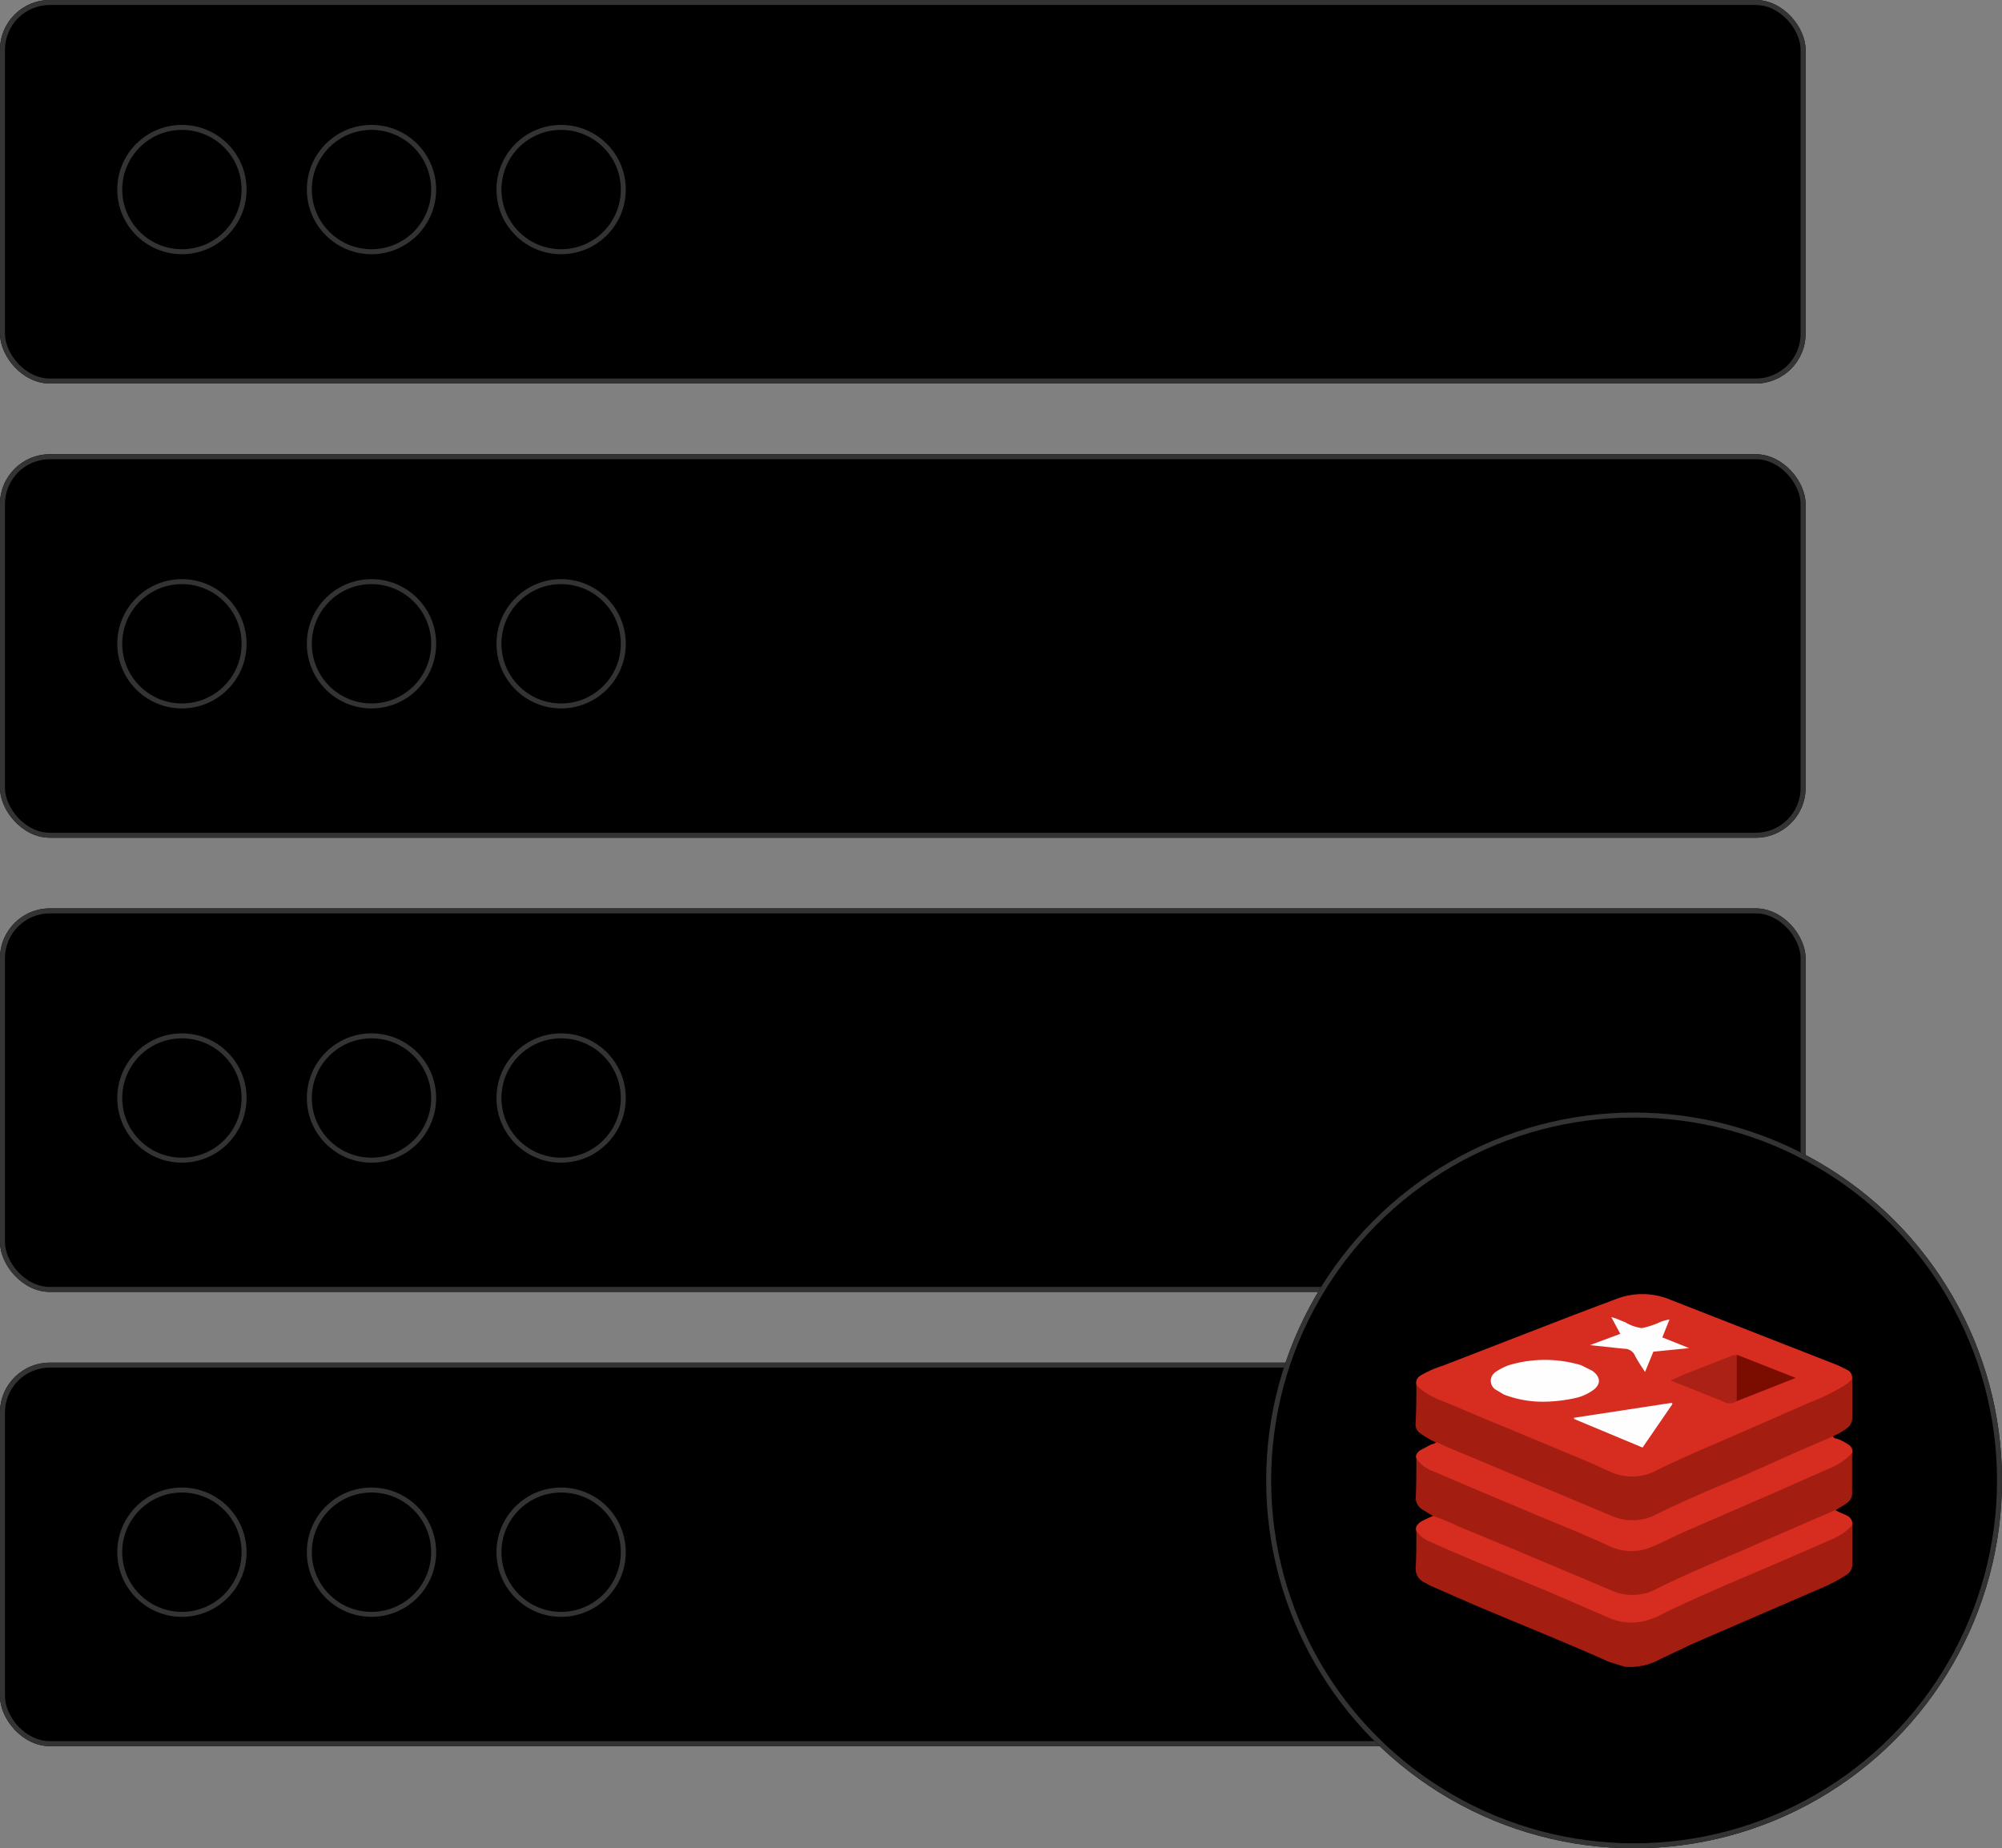
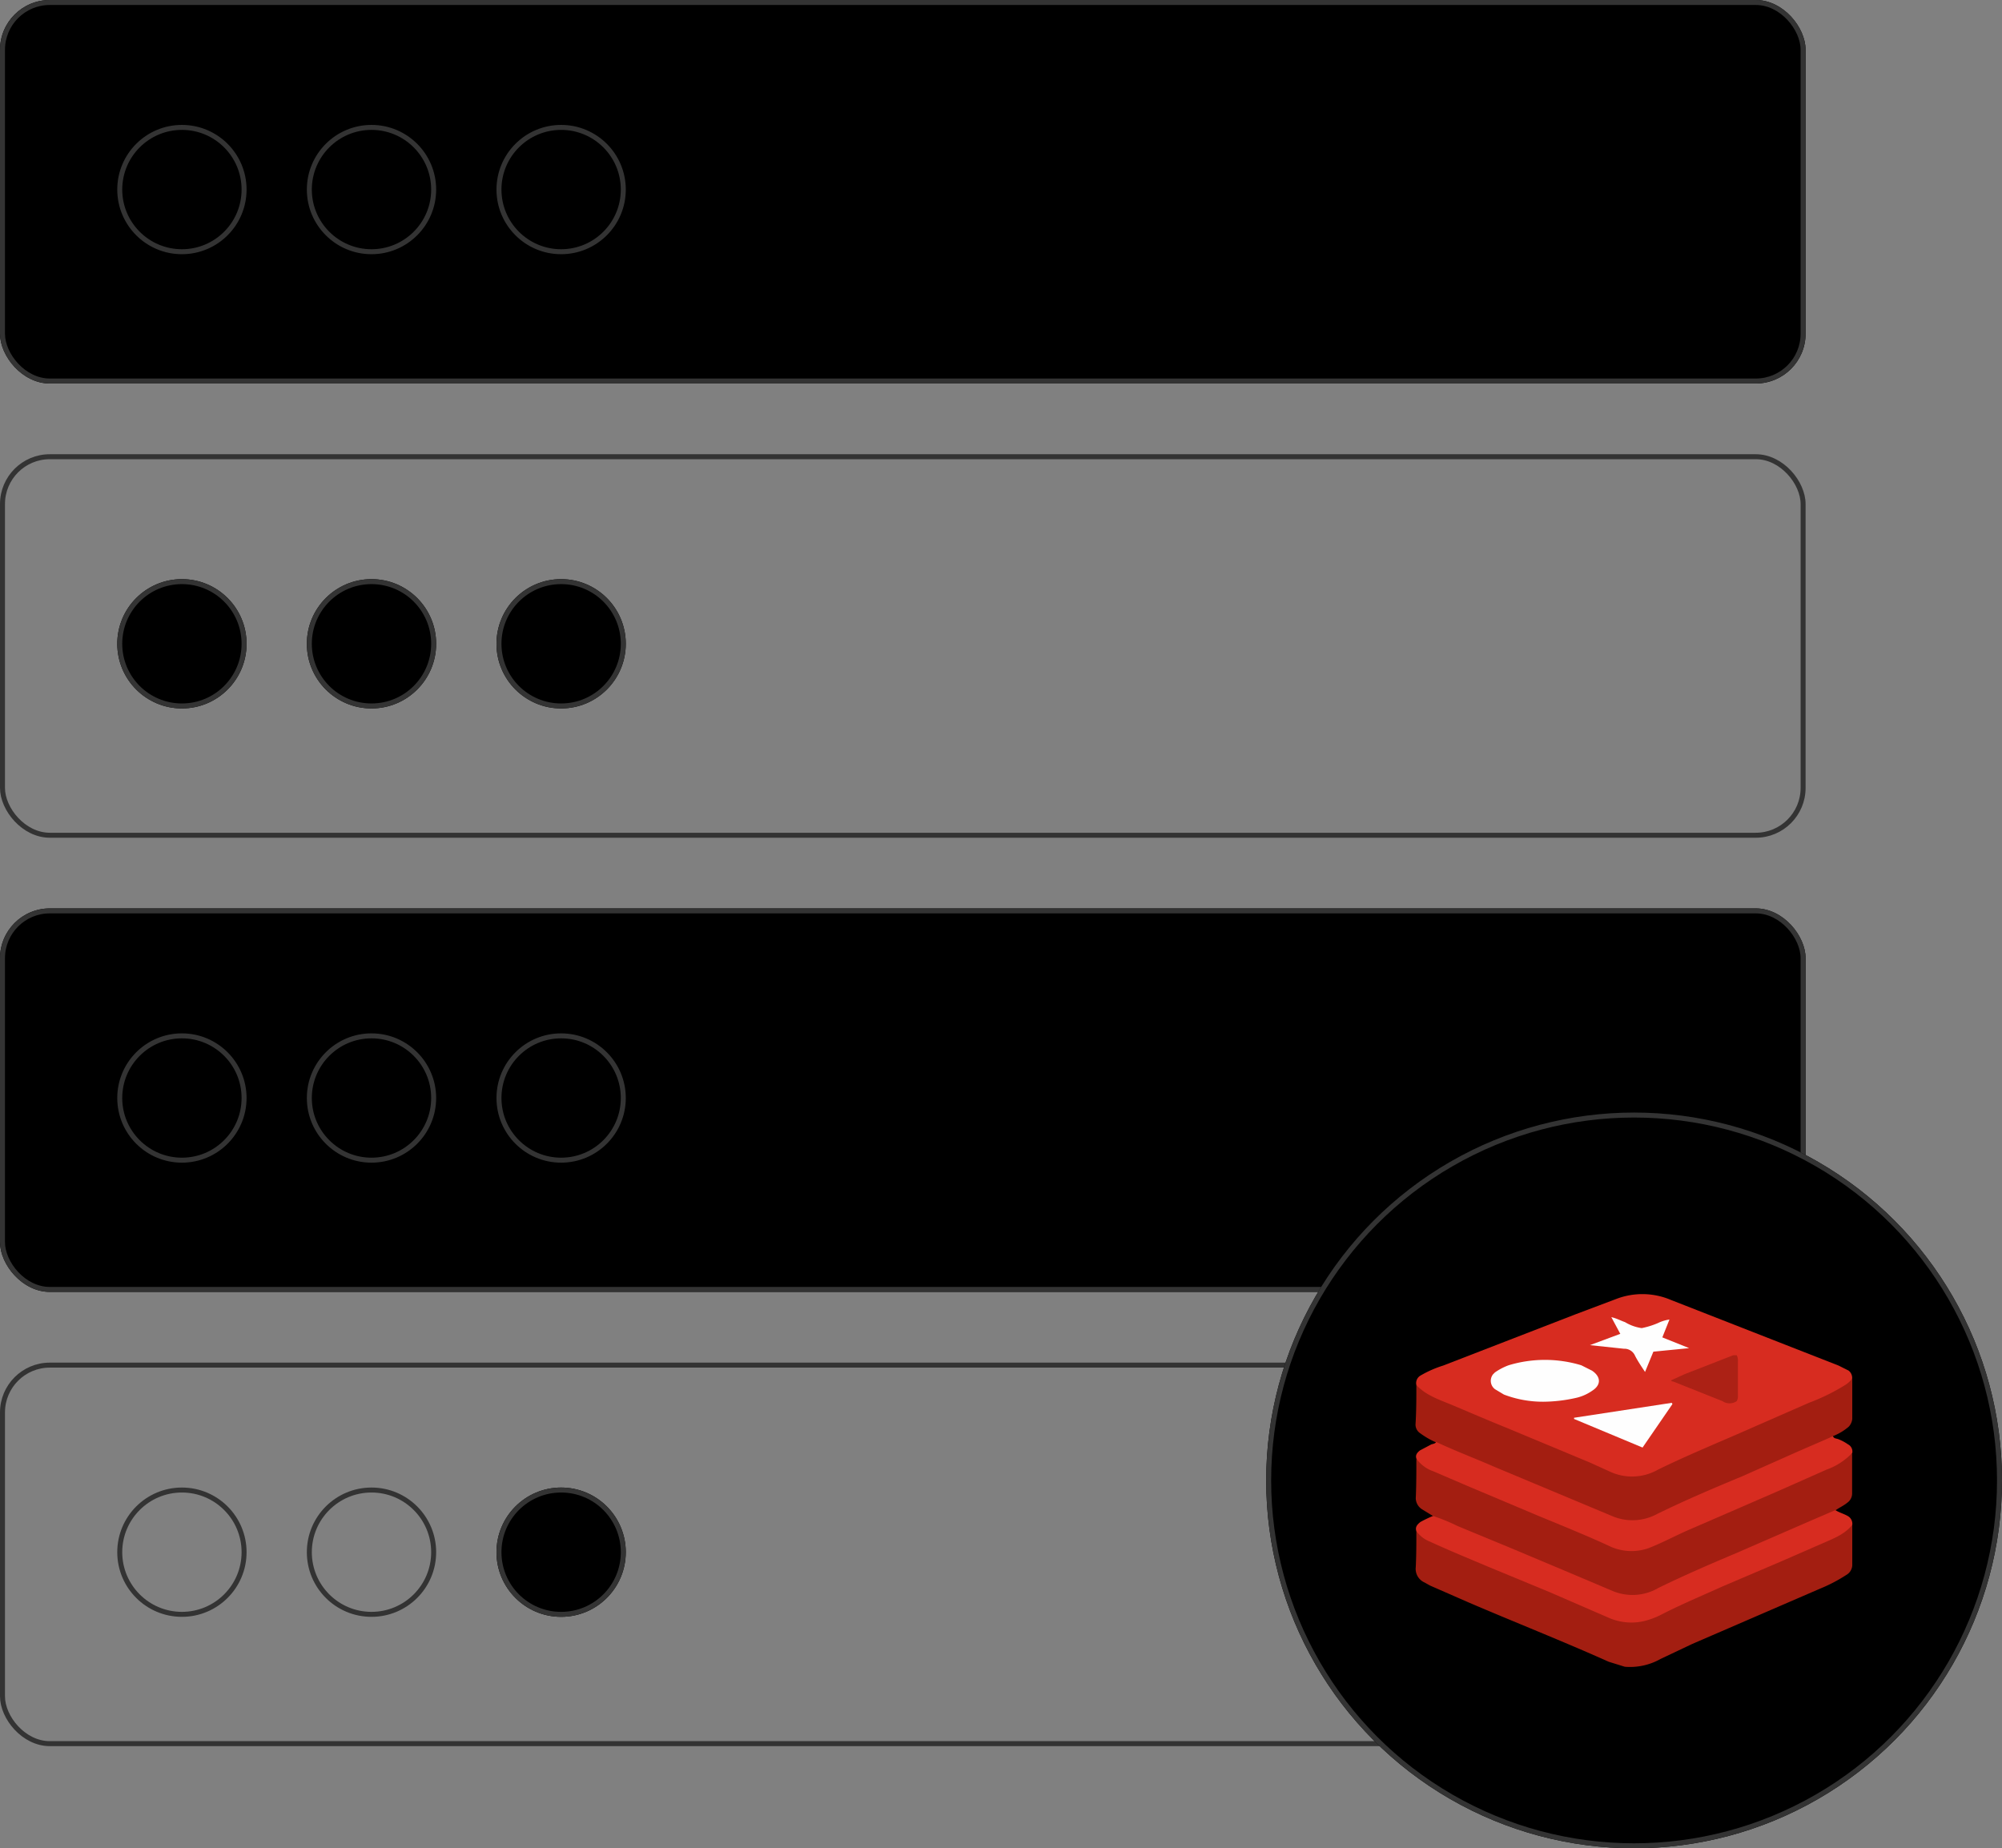
<svg xmlns="http://www.w3.org/2000/svg" id="Layer_1" data-name="Layer 1" viewBox="0 0 401.91 371.09">
  <rect x="0" y="0" width="401.91" height="371.09" fill="#808080" stroke="none" />
  <g id="graphic-redis-aws-processor-light">
    <g id="Group_15611" data-name="Group 15611">
      <g id="Group_15609" data-name="Group 15609">
        <g id="Group_10382" data-name="Group 10382">
          <g id="Rectangle_6482-5" data-name="Rectangle 6482-5">
            <rect width="362.48" height="77" rx="10" />
            <rect x="0.5" y="0.5" width="361.48" height="76" rx="9.5" style="fill:none;stroke:#333" />
          </g>
          <g id="Ellipse_625" data-name="Ellipse 625">
            <circle cx="36.52" cy="38.06" r="12.98" />
            <circle cx="36.52" cy="38.06" r="12.48" style="fill:none;stroke:#333" />
          </g>
          <g id="Ellipse_626" data-name="Ellipse 626">
            <circle cx="74.58" cy="38.06" r="12.98" />
            <circle cx="74.58" cy="38.06" r="12.48" style="fill:none;stroke:#333" />
          </g>
          <g id="Ellipse_627" data-name="Ellipse 627">
            <circle cx="112.65" cy="38.06" r="12.98" />
            <circle cx="112.65" cy="38.06" r="12.48" style="fill:none;stroke:#333" />
          </g>
        </g>
        <g id="Group_10383" data-name="Group 10383">
          <g id="Rectangle_6482-6" data-name="Rectangle 6482-6">
-             <rect y="91.2" width="362.48" height="77" rx="10" />
            <rect x="0.5" y="91.7" width="361.48" height="76" rx="9.5" style="fill:none;stroke:#333" />
          </g>
          <g id="Ellipse_625-2" data-name="Ellipse 625-2">
            <circle cx="36.52" cy="129.26" r="12.98" />
            <circle cx="36.52" cy="129.26" r="12.48" style="fill:none;stroke:#333" />
          </g>
          <g id="Ellipse_626-2" data-name="Ellipse 626-2">
            <circle cx="74.58" cy="129.26" r="12.98" />
            <circle cx="74.58" cy="129.26" r="12.48" style="fill:none;stroke:#333" />
          </g>
          <g id="Ellipse_627-2" data-name="Ellipse 627-2">
            <circle cx="112.65" cy="129.26" r="12.98" />
            <circle cx="112.65" cy="129.26" r="12.48" style="fill:none;stroke:#333" />
          </g>
        </g>
        <g id="Group_10384" data-name="Group 10384">
          <g id="Rectangle_6482-7" data-name="Rectangle 6482-7">
            <rect y="182.39" width="362.48" height="77" rx="10" />
            <rect x="0.5" y="182.89" width="361.48" height="76" rx="9.5" style="fill:none;stroke:#333" />
          </g>
          <g id="Ellipse_625-3" data-name="Ellipse 625-3">
            <circle cx="36.52" cy="220.46" r="12.98" />
            <circle cx="36.52" cy="220.46" r="12.48" style="fill:none;stroke:#333" />
          </g>
          <g id="Ellipse_626-3" data-name="Ellipse 626-3">
-             <circle cx="74.58" cy="220.46" r="12.98" />
            <circle cx="74.58" cy="220.46" r="12.48" style="fill:none;stroke:#333" />
          </g>
          <g id="Ellipse_627-3" data-name="Ellipse 627-3">
            <circle cx="112.65" cy="220.46" r="12.98" />
            <circle cx="112.65" cy="220.46" r="12.48" style="fill:none;stroke:#333" />
          </g>
        </g>
        <g id="Group_10385" data-name="Group 10385">
          <g id="Rectangle_6482-8" data-name="Rectangle 6482-8">
-             <rect y="273.59" width="362.48" height="77" rx="10" />
            <rect x="0.5" y="274.09" width="361.48" height="76" rx="9.5" style="fill:none;stroke:#333" />
          </g>
          <g id="Ellipse_625-4" data-name="Ellipse 625-4">
-             <circle cx="36.52" cy="311.65" r="12.98" />
            <circle cx="36.52" cy="311.65" r="12.48" style="fill:none;stroke:#333" />
          </g>
          <g id="Ellipse_626-4" data-name="Ellipse 626-4">
-             <circle cx="74.58" cy="311.65" r="12.98" />
            <circle cx="74.58" cy="311.65" r="12.48" style="fill:none;stroke:#333" />
          </g>
          <g id="Ellipse_627-4" data-name="Ellipse 627-4">
            <circle cx="112.65" cy="311.65" r="12.98" />
            <circle cx="112.65" cy="311.65" r="12.48" style="fill:none;stroke:#333" />
          </g>
        </g>
      </g>
      <g id="Ellipse_1217-2" data-name="Ellipse 1217-2">
        <circle cx="328.05" cy="297.24" r="73.86" />
        <circle cx="328.05" cy="297.24" r="73.36" style="fill:none;stroke:#333" />
      </g>
      <g id="Group_16161" data-name="Group 16161">
        <path id="Path_27509" data-name="Path 27509" d="M284.34,278.09a1.75,1.75,0,0,1,.84-1.91,22,22,0,0,1,4.54-2l26.54-10.28,8.25-3.11a14.64,14.64,0,0,1,11,.24l33.59,13.15,2,1a1.84,1.84,0,0,1,.72,1.67c-.12.72-.6,1.08-1.2,1.56a45.8,45.8,0,0,1-6.82,3.34c-8.73,3.95-17.57,7.54-26.3,11.48l-5.14,2.51a11.39,11.39,0,0,1-10-.24c-5.14-2.39-10.28-4.42-15.42-6.57s-13.51-5.38-20.09-8.61A4.09,4.09,0,0,1,284.34,278.09Z" style="fill:#d72c20" />
        <path id="Path_27510" data-name="Path 27510" d="M284.34,278.09c2,2.15,4.78,3,7.3,4.06s7.29,3.11,10.87,4.55l16.62,6.93,3.95,1.79a10.52,10.52,0,0,0,9.8-.36c5.14-2.51,10.52-4.78,15.78-7.05l14.46-6.34a41.16,41.16,0,0,0,7.3-3.58,5.13,5.13,0,0,0,1.43-1.32v8.13a2.66,2.66,0,0,1-.72,1.56,10.93,10.93,0,0,1-3.22,1.91c-.24.6-.84.72-1.32,1l-14,6.1c-6.57,2.87-13.27,5.62-19.72,8.84a11.61,11.61,0,0,1-10.16.12c-9.93-4.43-20-8.37-29.89-12.55l-3.71-1.56c-.36-.24-.71-.36-.83-.72a16.3,16.3,0,0,1-3.11-1.79,2.09,2.09,0,0,1-1-1.79C284.34,283.35,284.34,280.72,284.34,278.09Z" style="fill:#a31e11" />
        <path id="Path_27511" data-name="Path 27511" d="M287.69,304.39,285.42,303a2.7,2.7,0,0,1-1.2-2.15c.12-2.63.12-5.26.12-7.89.12,0,.24,0,.24.12,1.92,2,4.66,2.75,7.18,3.83l28.56,12,3.59,1.67a10.52,10.52,0,0,0,8.49-.48c7.89-3.82,16-7.17,24-10.76l11.35-4.9a11.74,11.74,0,0,0,3.59-2.39.68.68,0,0,1,.48-.24v8.13a2.27,2.27,0,0,1-1,1.8c-.72.6-1.67,1-2.39,1.55a6.3,6.3,0,0,1-2.51,1.31c-8.85,4.07-17.81,7.66-26.66,11.72-2,.84-4.18,1.79-6.21,2.87a12.43,12.43,0,0,1-11.24,0c-4.9-2.39-9.92-4.3-14.94-6.46s-12.44-5-18.53-7.77C288.17,304.75,287.81,304.63,287.69,304.39Z" style="fill:#a31e11" />
        <path id="Path_27512" data-name="Path 27512" d="M371.85,306.18v8.13a2.35,2.35,0,0,1-1.2,1.91,31.32,31.32,0,0,1-5.26,2.75l-25.7,11.12-6.33,3a12.48,12.48,0,0,1-7.18,1.56l-3.22-1c-9.33-4.18-18.77-7.89-28.22-11.95l-7.65-3.35-1.07-.6a3,3,0,0,1-1.8-3.11c.12-2.39.12-4.9.12-7.29h.12c2.15,2,4.9,3,7.41,4.06l26.9,11.12,3.59,1.67a11.4,11.4,0,0,0,10.76-.12c9.2-4.54,18.65-8.24,27.85-12.31,3-1.31,6-2.51,8.73-4.06C370.42,307.26,371,306.42,371.85,306.18Z" style="fill:#a31e11" />
        <path id="Path_27513" data-name="Path 27513" d="M371.85,291.72a13.19,13.19,0,0,1-5.14,3.34l-9.44,4.19-11,4.78-7.18,3.11c-2.75,1.2-5.38,2.63-8.13,3.7a10.33,10.33,0,0,1-8-.48c-4.66-2.15-9.44-4.06-14.34-6.1l-14.23-6-6.69-2.87a6.92,6.92,0,0,1-3.35-2.51c-.24-.72.12-1.2.72-1.67l2.27-1.2c.36-.12.72-.12,1-.48,3.82,1.79,7.65,3.23,11.47,4.9l11.72,4.9,11.95,5a10.4,10.4,0,0,0,9.21-.36c5.61-2.75,11.23-5.14,17-7.53l11.24-5,6.33-2.75.72-.36c.12.48.6.48,1,.6A9.19,9.19,0,0,1,371,290,1.61,1.61,0,0,1,371.85,291.72Z" style="fill:#d72c20" />
        <path id="Path_27514" data-name="Path 27514" d="M371.85,306.18c-1.55,1.91-3.82,2.75-6,3.71l-8.48,3.7-11.72,5c-3.95,1.8-8,3.47-11.95,5.5a16.32,16.32,0,0,1-3.35,1.32,11.31,11.31,0,0,1-7.41-.6l-11.84-5.14-12.43-5.14c-3.95-1.67-7.77-3.23-11.6-5a6,6,0,0,1-2.75-2.15c-.24-.84.24-1.32.84-1.8a25.13,25.13,0,0,1,2.51-1.2,36.17,36.17,0,0,1,4.9,2l10.4,4.3,10.52,4.42,10.16,4.3a10.32,10.32,0,0,0,9.33-.6c5.14-2.51,10.4-4.78,15.66-7l14.82-6.45,5-2.15c.72.48,1.68.72,2.51,1.2A1.78,1.78,0,0,1,371.85,306.18Z" style="fill:#d72c20" />
        <path id="Path_27515" data-name="Path 27515" d="M309.81,281.44a21.92,21.92,0,0,1-7.89-1.44l-1.8-1.08a2.1,2.1,0,0,1-.37-3v0l.36-.36a12,12,0,0,1,2.75-1.44,25.15,25.15,0,0,1,14.59,0l2.15,1.08c1.79,1.2,1.91,2.86,0,4.06a9.17,9.17,0,0,1-3.35,1.44A30.43,30.43,0,0,1,309.81,281.44Z" style="fill:#fefefe" />
        <path id="Path_27516" data-name="Path 27516" d="M335.75,281.91l-6,8.73L316,284.9v-.24l19.61-3Z" style="fill:#fefefe" />
        <path id="Path_27517" data-name="Path 27517" d="M335.15,264.94l-1.43,3.58,5.38,2.16h0l-7.18.71-1.67,4.07c-.72-1.08-1.44-2.15-2-3.23A2.33,2.33,0,0,0,326,270.8l-6.82-.72,6.1-2.27-1.8-3.35c1.08.24,1.91.72,2.75,1a8.87,8.87,0,0,0,3.35,1.2,16.64,16.64,0,0,0,3.23-1A7.69,7.69,0,0,1,335.15,264.94Z" style="fill:#fefefe" />
        <path id="Path_27518" data-name="Path 27518" d="M348.66,281.32a2.55,2.55,0,0,1-2.87,0l-9.92-3.95c-.12,0-.36,0-.36-.24l2.63-1.2,9.8-3.82h.72a2.36,2.36,0,0,1,.23,1.31v6.7A2.18,2.18,0,0,1,348.66,281.32Z" style="fill:#ac2115" />
-         <path id="Path_27519" data-name="Path 27519" d="M348.66,281.32V272l11.83,4.66Z" style="fill:#7a0c00" />
+         <path id="Path_27519" data-name="Path 27519" d="M348.66,281.32V272Z" style="fill:#7a0c00" />
      </g>
    </g>
  </g>
</svg>